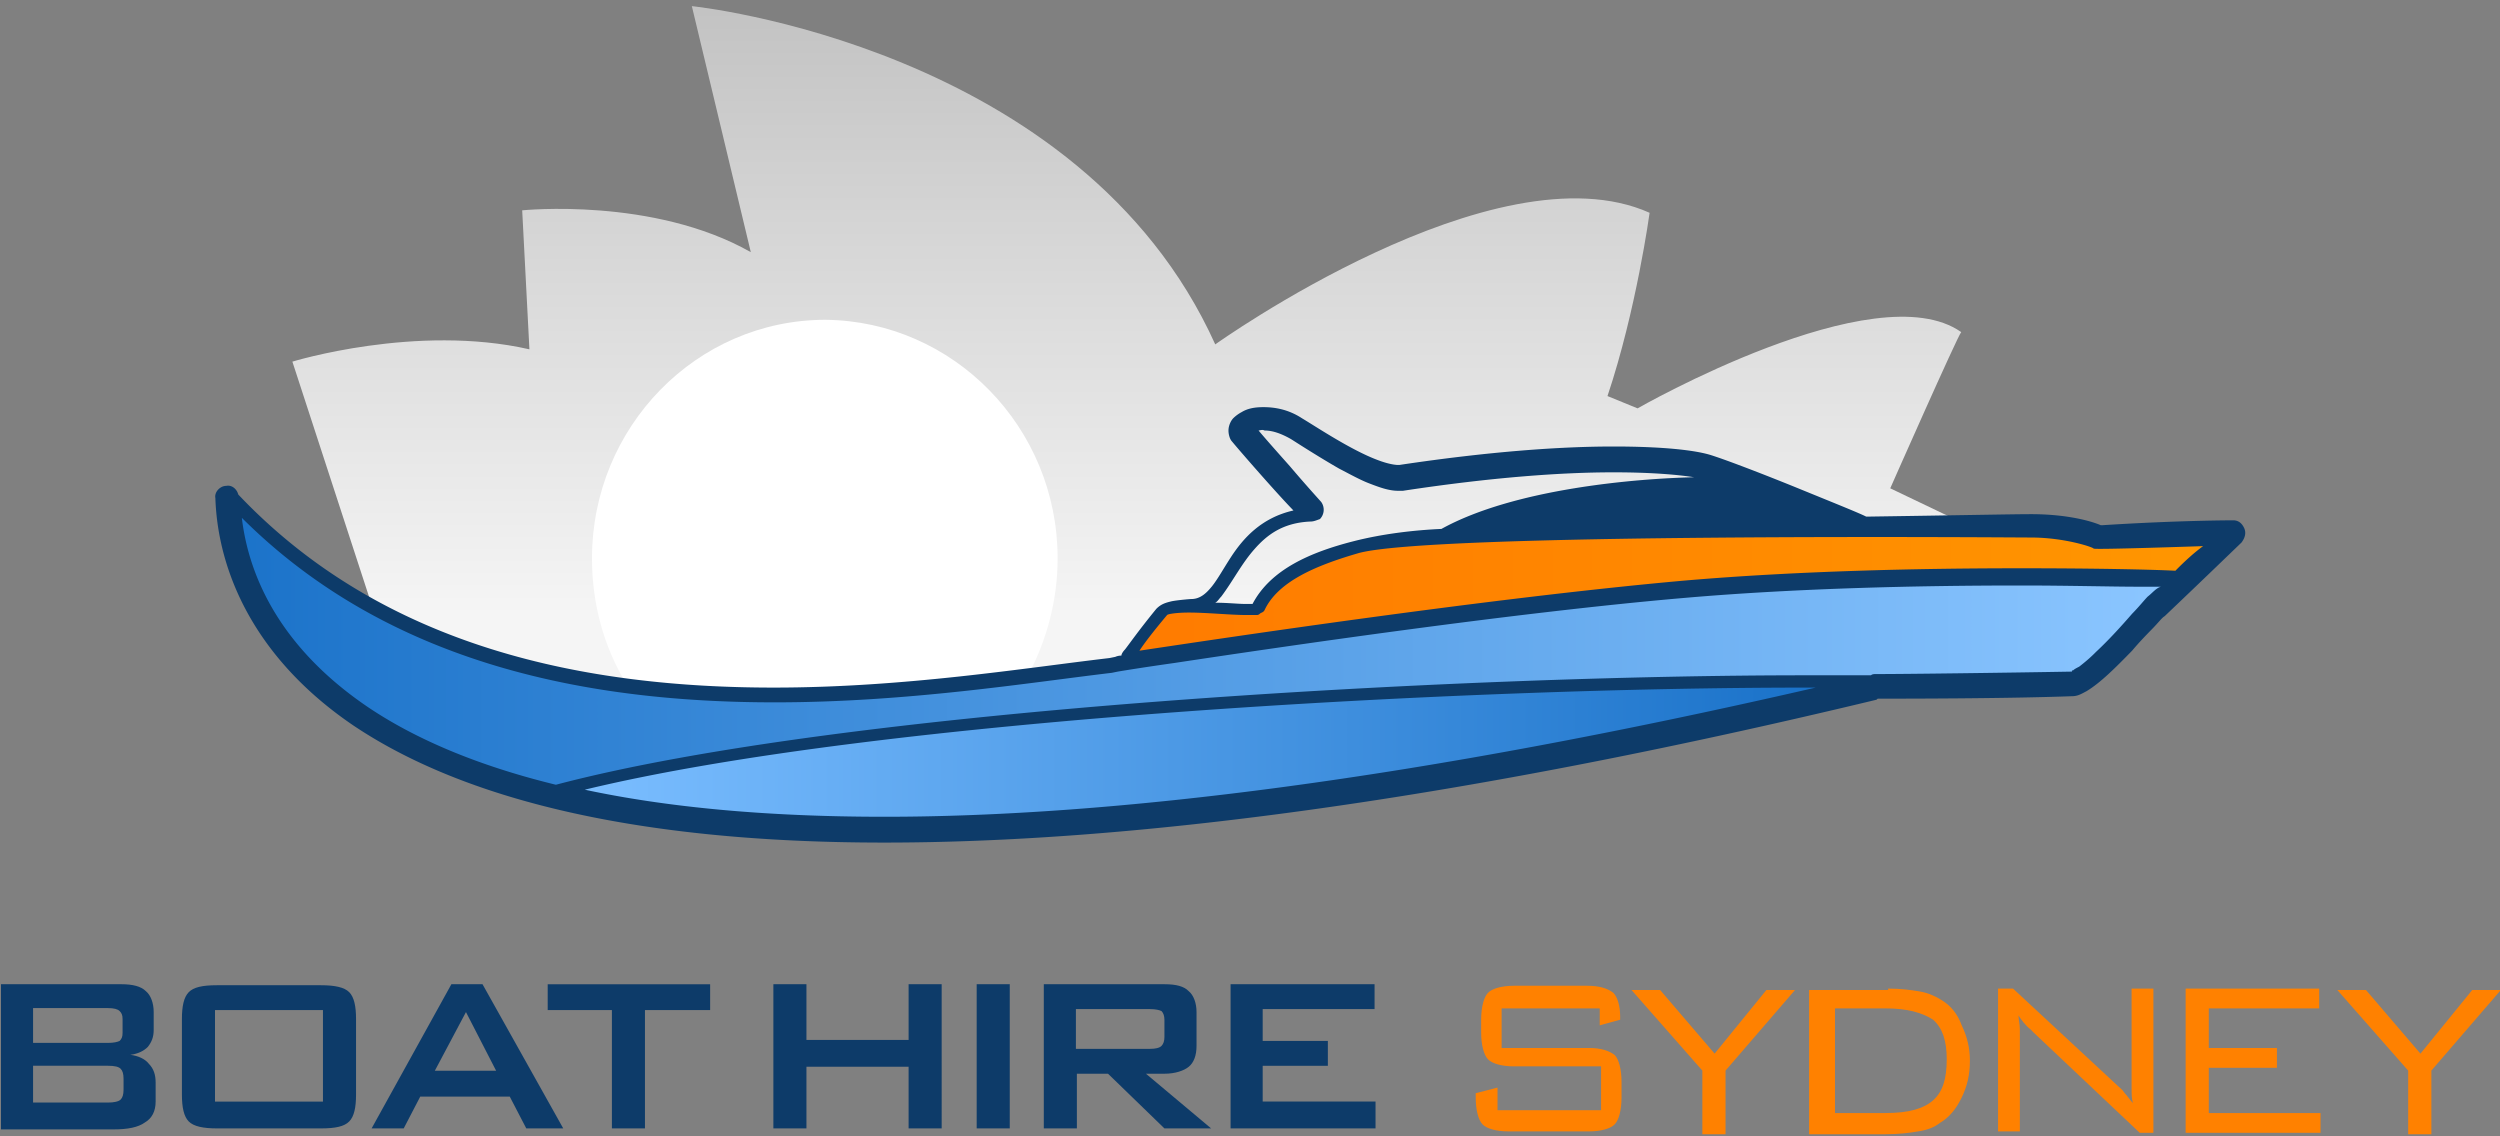
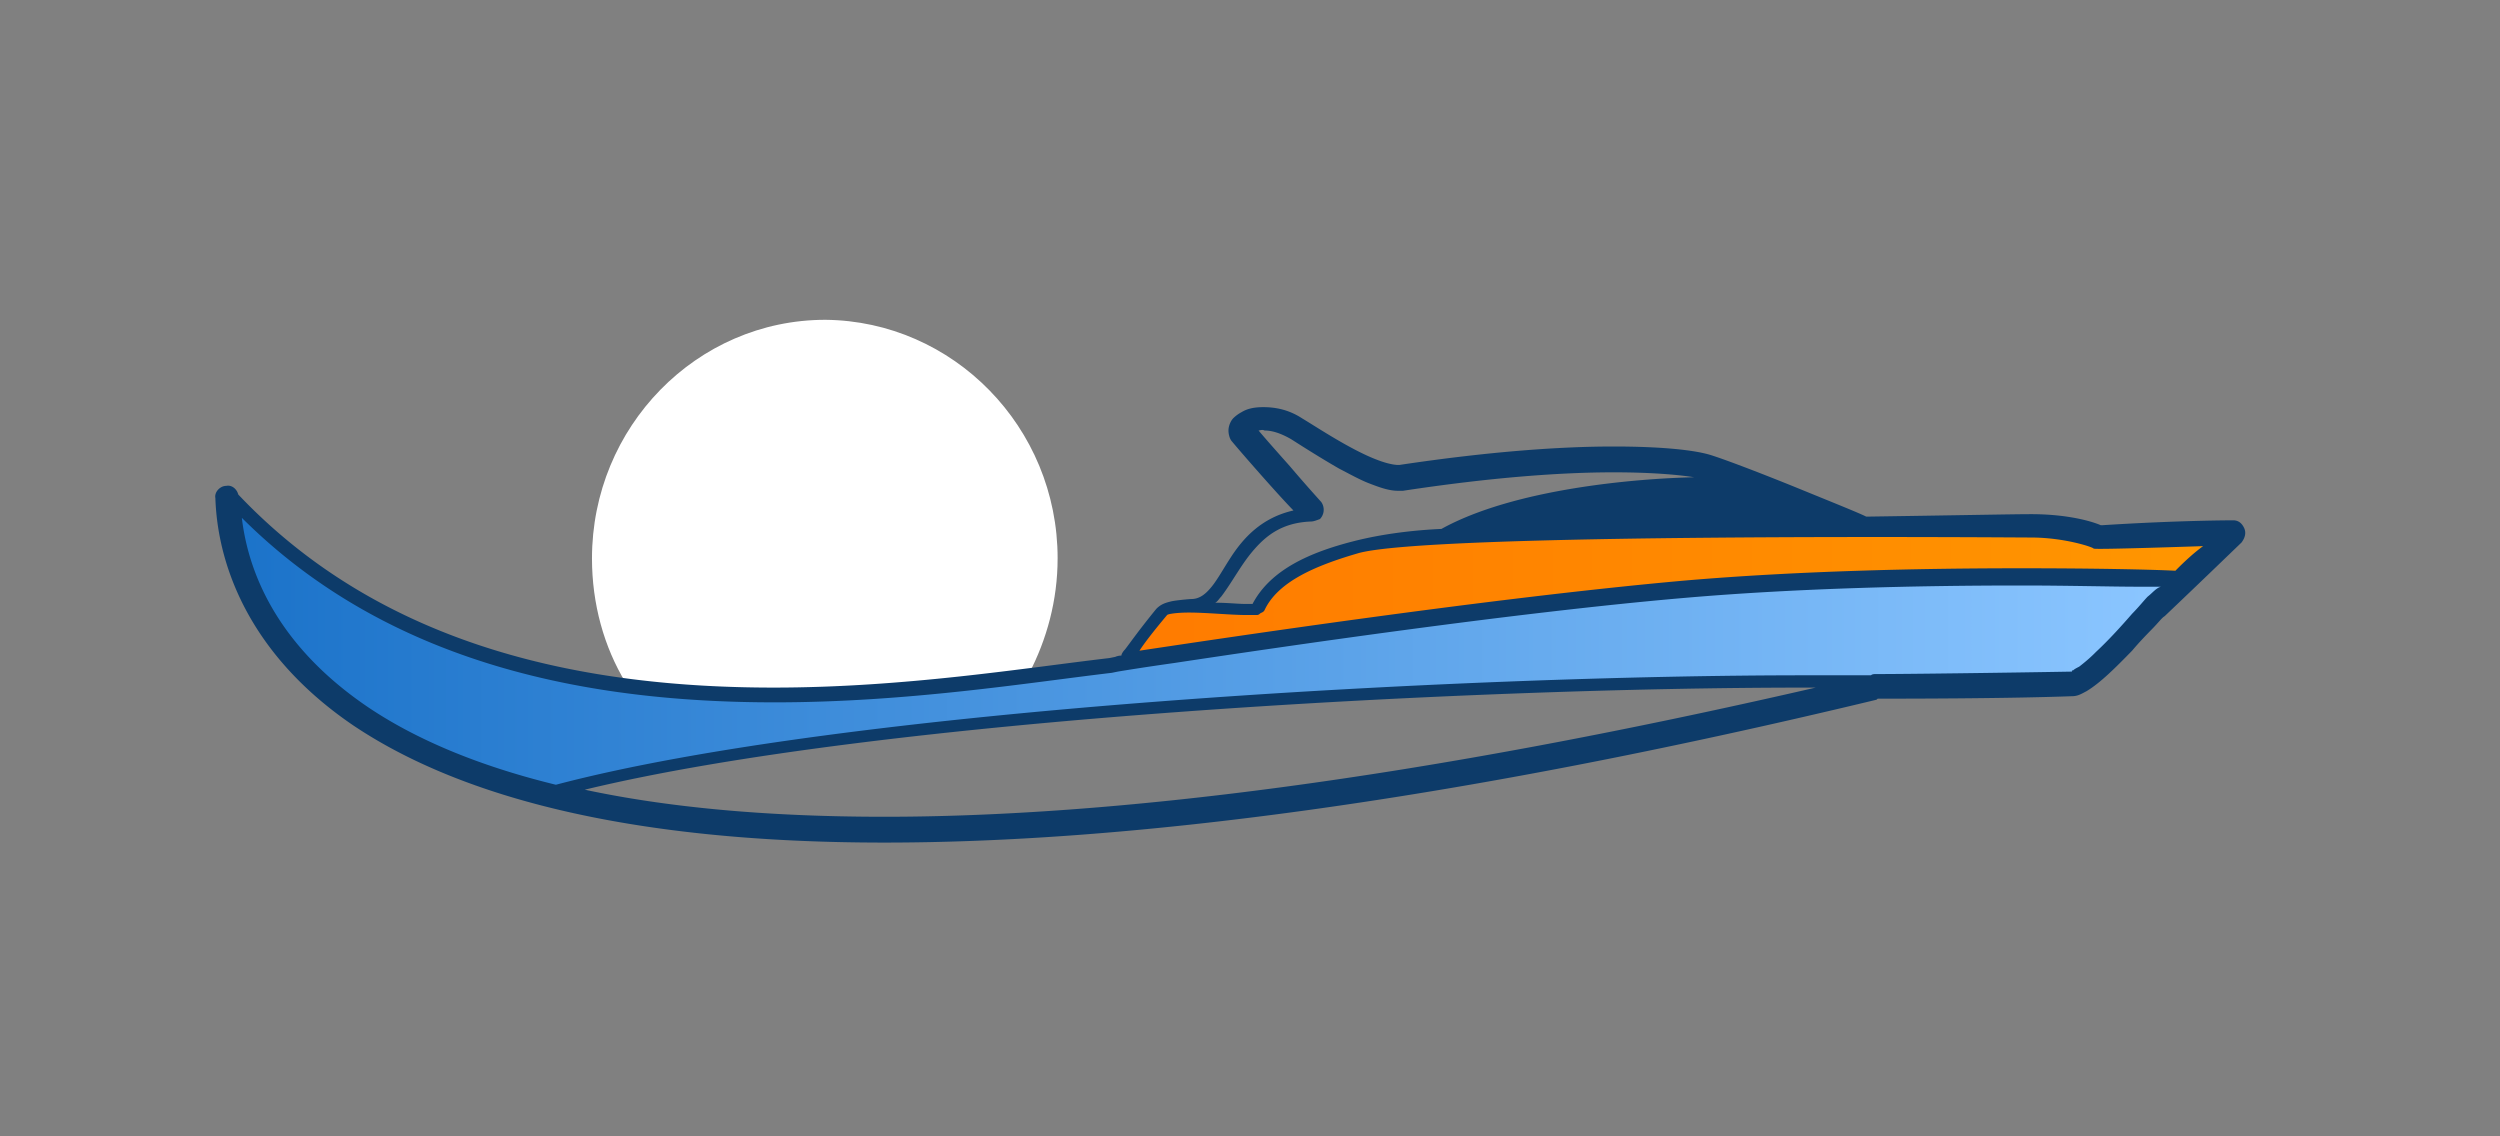
<svg xmlns="http://www.w3.org/2000/svg" width="220" height="100" viewBox="0 0 220 100">
  <rect x="0" y="0" width="220" height="100" fill="#808080" stroke="none" />
  <title>logo</title>
  <defs>
    <linearGradient x1=".69%" y1="49.696%" x2="99.297%" y2="49.696%" id="a">
      <stop stop-color="#7ABDFF" offset="0%" />
      <stop stop-color="#1A72C9" offset="100%" />
    </linearGradient>
    <linearGradient x1="98.919%" y1="49.982%" x2="-1.359%" y2="49.982%" id="b">
      <stop stop-color="#8AC5FF" offset="0%" />
      <stop stop-color="#1A72C9" offset="100%" />
    </linearGradient>
    <linearGradient x1="49.925%" y1="-26.813%" x2="49.925%" y2="86.585%" id="c">
      <stop stop-color="#B3B3B3" offset="0%" />
      <stop stop-color="#F5F5F5" offset="100%" />
    </linearGradient>
    <linearGradient x1="-.012%" y1="50.084%" x2="100.194%" y2="50.084%" id="d">
      <stop stop-color="#FF7B00" offset="0%" />
      <stop stop-color="#FF9600" offset="100%" />
    </linearGradient>
  </defs>
  <g fill="none" fill-rule="evenodd">
-     <path d="M59.93 72.307c-9.954 0-18.848-.866-26.471-2.382v-.866c27.317-6.494 80.365-8.984 107.365-8.984h.952l.106.866c-32.611 7.469-60.14 11.366-81.953 11.366z" fill="url(#a)" transform="translate(18)" />
    <path d="M30.918 69.276c-6.777-1.732-12.389-4.005-16.836-6.928-8.258-5.628-10.694-12.34-11.33-16.994l-.105-1.19.847.865C14.4 55.854 29.647 61.158 50.082 61.158c9.636 0 18.53-1.191 25.73-2.057 1.376-.217 2.647-.325 3.917-.541l.53-.109s4.87-.757 4.976-.757c8.365-1.3 29.541-4.438 45.106-5.737 10.377-.866 21.812-1.083 29.435-1.083 4.448 0 8.153.109 10.589.109h2.753l-.742.65-.74.757-.424.433c-.212.216-.53.65-.953 1.082l-.318.433c-.953 1.083-2.117 2.382-3.176 3.356-.53.54-1.06.974-1.483 1.299-.211.216-.423.324-.635.324-.106 0-.106 0-.212.109h-.211c-6.036.108-15.142.216-16.836.216h-.423c-.106 0-.212 0-.318.108H140.718c-30.389-.108-84.706 2.923-109.8 9.526z" fill="url(#b)" transform="translate(18)" />
-     <path d="M14.612 52.931L7.729 31.824s10.906-3.356 20.86-1.083l-.636-12.231s11.541-1.191 20.118 3.68L42.882.54s34.2 3.464 46.06 29.767c0 0 24.67-17.644 38.223-11.582 0 0-1.165 8.551-3.706 16.128l2.647 1.083s20.965-12.015 28.482-6.711c-.317.324-6.247 13.747-6.247 13.747l6.565 3.139-.212 4.546s-22.447-.325-64.694 6.17c-19.27 2.922-36.741 5.628-52.094 3.464-16.941-2.382-23.294-7.361-23.294-7.361z" fill="url(#c)" transform="translate(18)" />
    <path d="M81.424 57.91l.635-.866c.423-.65 1.165-1.623 2.435-3.139.424-.433 2.012-.433 2.012-.433h.212c.847 0 1.906.108 2.858.108.848 0 1.589.109 2.224.109h.741c.106 0 .212 0 .212-.109.106 0 .106-.108.212-.216 1.27-2.706 4.764-4.113 8.364-5.196 3.918-1.19 26.789-1.407 45.212-1.407H160.624c2.752 0 5.082.758 5.611.974h.212c.635 0 2.753 0 8.894-.216h1.377l-.742.758-2.011 1.948-.424.433-.106.108h-.211c-2.436-.108-7.306-.216-13.66-.216-11.223 0-21.176.324-29.54 1.082-17.048 1.516-40.977 5.088-47.86 6.17l-.74.108z" fill="url(#d)" transform="translate(18)" />
    <path d="M93.07 49.143c0 3.68-.952 7.144-2.54 10.174 0 .109-.212.217-.212.217s-9 .866-18.106 1.299c-9 .433-17.047-.541-17.047-.541s-.106-.109-.106-.217c-1.906-3.139-2.965-6.927-2.965-10.932 0-11.583 9.212-21 20.541-21 11.224.109 20.436 9.417 20.436 21z" fill="#FFF" />
    <path d="M197.47 46.436c-.211-.433-.529-.649-.952-.649 0 0-4.765 0-11.542.433h-.105c-.742-.325-2.86-.974-6.142-.974h-.105c-1.377 0-6.883.108-14.295.216h-.105c-.636-.325-3.071-1.299-5.718-2.381-3.177-1.299-6.565-2.598-7.941-3.03-1.377-.434-4.236-.759-8.577-.759-4.659 0-10.906.433-18.847 1.624h-.106c-.317 0-.953-.108-1.8-.433-2.33-.866-5.4-2.923-6.67-3.68-1.165-.758-2.33-.974-3.389-.974-.74 0-1.376.108-1.905.433a3.22 3.22 0 0 0-.742.54c-.211.217-.423.65-.423 1.083 0 .325.106.758.318.974.529.65 3.917 4.547 5.4 6.062-2.86.65-4.448 2.49-5.506 4.113-.636.974-1.165 1.949-1.694 2.598-.53.65-1.06 1.083-1.8 1.083-.106 0-1.377.108-1.8.216-.424.108-.848.217-1.271.65-1.588 1.948-2.33 3.03-2.753 3.572-.212.216-.318.432-.318.54-.317 0-.53.109-.53.109l-.528.108c-7.412.866-18 2.598-29.542 2.598-16.306 0-34.2-3.355-47.117-16.994-.106-.433-.53-.866-1.06-.758-.529 0-1.058.541-.952 1.083.212 6.386 3.388 14.071 12.176 20.025 8.895 5.953 23.4 10.283 46.695 10.283 21.07 0 49.447-3.464 87.247-12.557.105 0 .105-.108.211-.108h.106c2.118 0 11.012 0 16.941-.216.53 0 .847-.217 1.271-.433 1.27-.758 2.647-2.165 4.024-3.572.635-.758 1.27-1.407 1.8-1.949.529-.54.847-.974 1.058-1.082 2.965-2.814 6.777-6.495 6.777-6.495.317-.433.423-.866.212-1.299zm-87.035 1.84c1.06-1.19 2.436-2.273 4.87-2.38.319 0 .53-.109.848-.217a1.178 1.178 0 0 0 .106-1.516s-1.377-1.515-2.753-3.139c-1.059-1.19-2.118-2.381-2.753-3.139.106 0 .318-.108.53 0 .635 0 1.376.217 2.329.758.847.541 2.54 1.624 4.235 2.598.847.433 1.8.974 2.647 1.299.847.324 1.694.65 2.541.65h.424c7.835-1.192 13.976-1.625 18.53-1.625 3.387 0 5.717.217 7.093.433-4.976.109-15.776.975-22.235 4.547-2.435.108-5.188.433-7.73 1.082-3.811.974-7.305 2.49-8.893 5.52h-.636c-.635 0-1.588-.108-2.647-.108.212-.108.318-.324.53-.541 1.058-1.407 1.8-2.923 2.964-4.221zM77.824 71.875c-10.589 0-19.271-.866-26.365-2.382 25.941-6.278 77.93-8.984 107.365-8.984h.952c-35.258 8.118-61.94 11.366-81.952 11.366zM189 52.498c-.318.325-.741.866-1.376 1.515-.848.975-2.012 2.274-3.177 3.356-.53.541-1.059.974-1.482 1.299-.212.108-.424.216-.53.325-.106 0-.106 0-.106.108-5.929.108-14.823.216-16.835.216h-.423c-.106 0-.318 0-.424.109h-5.718c-30.388 0-84.6 2.922-110.011 9.633-7.094-1.732-12.494-4.113-16.518-6.819-7.518-5.087-10.482-11.257-11.118-16.67C34.412 58.668 52.2 61.807 68.188 61.807c11.647 0 22.341-1.732 29.647-2.598l.53-.108s1.906-.325 4.976-.758c9.318-1.407 29.859-4.438 45-5.737 10.059-.866 20.965-1.082 29.435-1.082 4.342 0 7.942.108 10.589.108h1.8c-.424.108-.741.541-1.165.866zm2.435-2.273c-2.117-.108-7.094-.217-13.659-.217-8.47 0-19.482.217-29.54 1.083-17.048 1.515-40.765 5.087-47.965 6.17.423-.65 1.164-1.624 2.435-3.14.106-.108.953-.216 1.906-.216 1.588 0 3.706.217 5.082.217h.847c.106 0 .212 0 .318-.109.106-.108.317-.108.423-.324 1.165-2.49 4.447-3.897 8.153-4.98 5.93-1.84 57.918-1.407 59.294-1.407 2.965 0 5.506.866 5.506.975.212.108 9.53-.217 9.636-.217-.742.541-1.589 1.299-2.436 2.165z" fill="#0D3B69" />
    <g>
      <g fill="#0D3B69">
-         <path d="M.086 99.3V86.612H10.7c.941 0 1.712.176 2.14.613.428.35.685 1.05.685 1.837v1.576c0 .612-.171 1.05-.514 1.487-.342.35-.856.612-1.54.7.684.087 1.283.35 1.626.787.428.438.599.963.599 1.663v1.662c0 .875-.342 1.488-.942 1.838-.599.437-1.54.612-2.74.612H.086V99.3zm9.416-10.588H2.911v3.063h6.591c.514 0 .856-.088 1.028-.175.17-.175.256-.35.256-.7v-1.225c0-.35-.085-.525-.256-.7-.172-.175-.514-.263-1.028-.263zm0 5.075H2.911v3.238h6.591c.514 0 .942-.088 1.113-.263.171-.175.257-.437.257-.875v-.962c0-.438-.086-.7-.257-.875-.171-.175-.513-.263-1.113-.263zM16.008 89.675c0-1.137.172-1.925.6-2.362.428-.438 1.198-.613 2.482-.613h9.16c1.198 0 2.055.175 2.483.613.428.437.599 1.224.599 2.362v6.65c0 1.138-.171 1.925-.6 2.363-.427.437-1.198.612-2.482.612h-9.16c-1.198 0-2.054-.175-2.482-.613-.428-.437-.6-1.224-.6-2.362v-6.65zm2.91 7.263h9.503v-8.05H18.92v8.05zM32.702 99.3l7.02-12.688h2.739L49.566 99.3h-3.253l-1.455-2.8h-7.876l-1.455 2.8h-2.825zm5.564-5.075h5.393l-2.654-5.162-2.74 5.162zM56.757 88.888V99.3h-2.91V88.888h-5.65v-2.275h14.295v2.275zM68.057 99.3V86.612h2.91v4.9h8.99v-4.9h2.91V99.3h-2.91v-5.425h-8.99V99.3zM85.948 99.3V86.612h2.911V99.3zM91.855 99.3V86.612h10.615c1.028 0 1.713.176 2.14.613.429.35.685 1.05.685 1.837v2.976c0 .874-.256 1.487-.684 1.837-.428.35-1.199.613-2.14.613h-1.627l5.736 4.812h-4.11l-4.965-4.813h-2.74V99.3h-2.91zm9.331-10.5H94.68v3.5h6.506c.514 0 .856-.087 1.028-.263.17-.175.256-.437.256-.787v-1.487c0-.35-.085-.613-.256-.788-.172-.087-.514-.175-1.028-.175zM108.292 99.3V86.612h12.67V88.8h-9.845v2.8h5.735v2.188h-5.735v3.15h9.93V99.3z" />
-       </g>
+         </g>
      <g fill="#FF8100">
-         <path d="M140.776 88.738h-8.634v3.484h7.674c1.08 0 1.799.25 2.279.622.36.374.6 1.245.6 2.365v1.369c0 1.12-.24 1.99-.6 2.364-.36.374-1.2.622-2.279.622h-7.075c-1.08 0-1.919-.248-2.278-.622-.36-.373-.6-1.244-.6-2.364v-.374l1.919-.497v1.99h9.113V93.84h-7.674c-1.08 0-1.919-.249-2.279-.622-.36-.374-.6-1.245-.6-2.365v-1.12c0-1.12.24-1.99.6-2.364.36-.373 1.2-.622 2.279-.622h6.475c1.08 0 1.8.249 2.279.622.36.373.6 1.12.6 2.115v.25l-1.8.497v-1.493zM149.808 99.689v-5.476l-6.236-7.093h2.519l4.796 5.6 4.557-5.6h2.518l-6.115 7.093v5.6h-2.04zM166.155 86.996c1.08 0 2.039.124 2.758.248.72.125 1.32.374 1.92.747.838.498 1.438 1.245 1.798 2.24.48.996.72 1.991.72 3.111 0 1.245-.24 2.24-.72 3.236-.48.995-1.08 1.742-1.919 2.24-.48.373-1.08.622-1.919.746-.719.125-1.678.25-2.878.25H159.2V87.12h6.955v-.124zm-.24 1.742h-4.436v9.209h4.436c2.039 0 3.358-.374 4.198-1.12.839-.747 1.199-1.867 1.199-3.61 0-1.617-.36-2.737-1.2-3.484-.959-.622-2.278-.995-4.197-.995zM175.828 99.689V86.996h1.319l9.114 8.462c.24.249.48.373.72.746.24.25.479.623.719.872-.12-.374-.12-.872-.12-1.245v-8.835h1.918v12.693H188.3l-9.353-8.836-.24-.249c-.48-.373-.84-.87-1.08-1.244 0 .373.12.747.12 1.244v8.96h-1.918v.125zM192.336 99.689V86.996h11.752v1.742h-9.714v3.484h5.996v1.742h-5.996v3.983h9.834v1.742h-11.872zM211.92 99.689v-5.476l-6.235-7.093h2.519l4.796 5.6 4.557-5.6h2.518l-6.115 7.093v5.6h-2.04z" />
-       </g>
+         </g>
    </g>
  </g>
</svg>